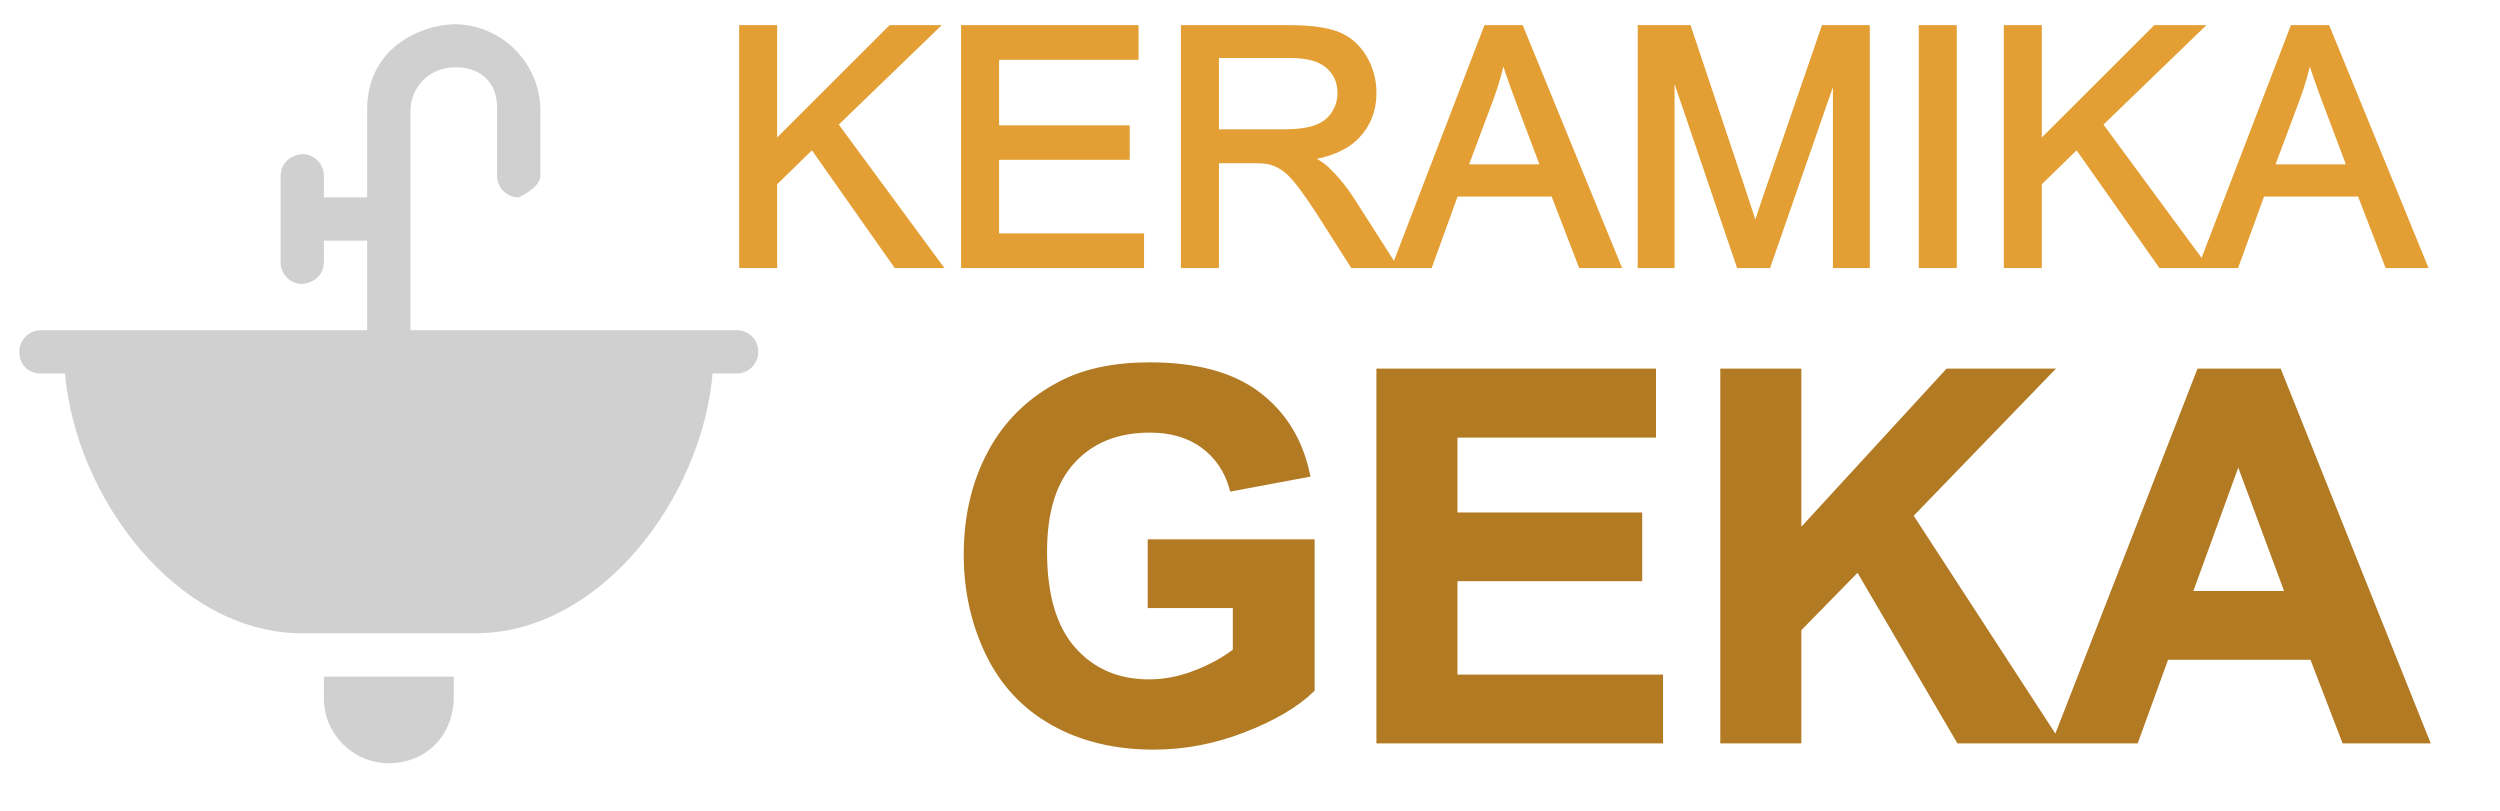
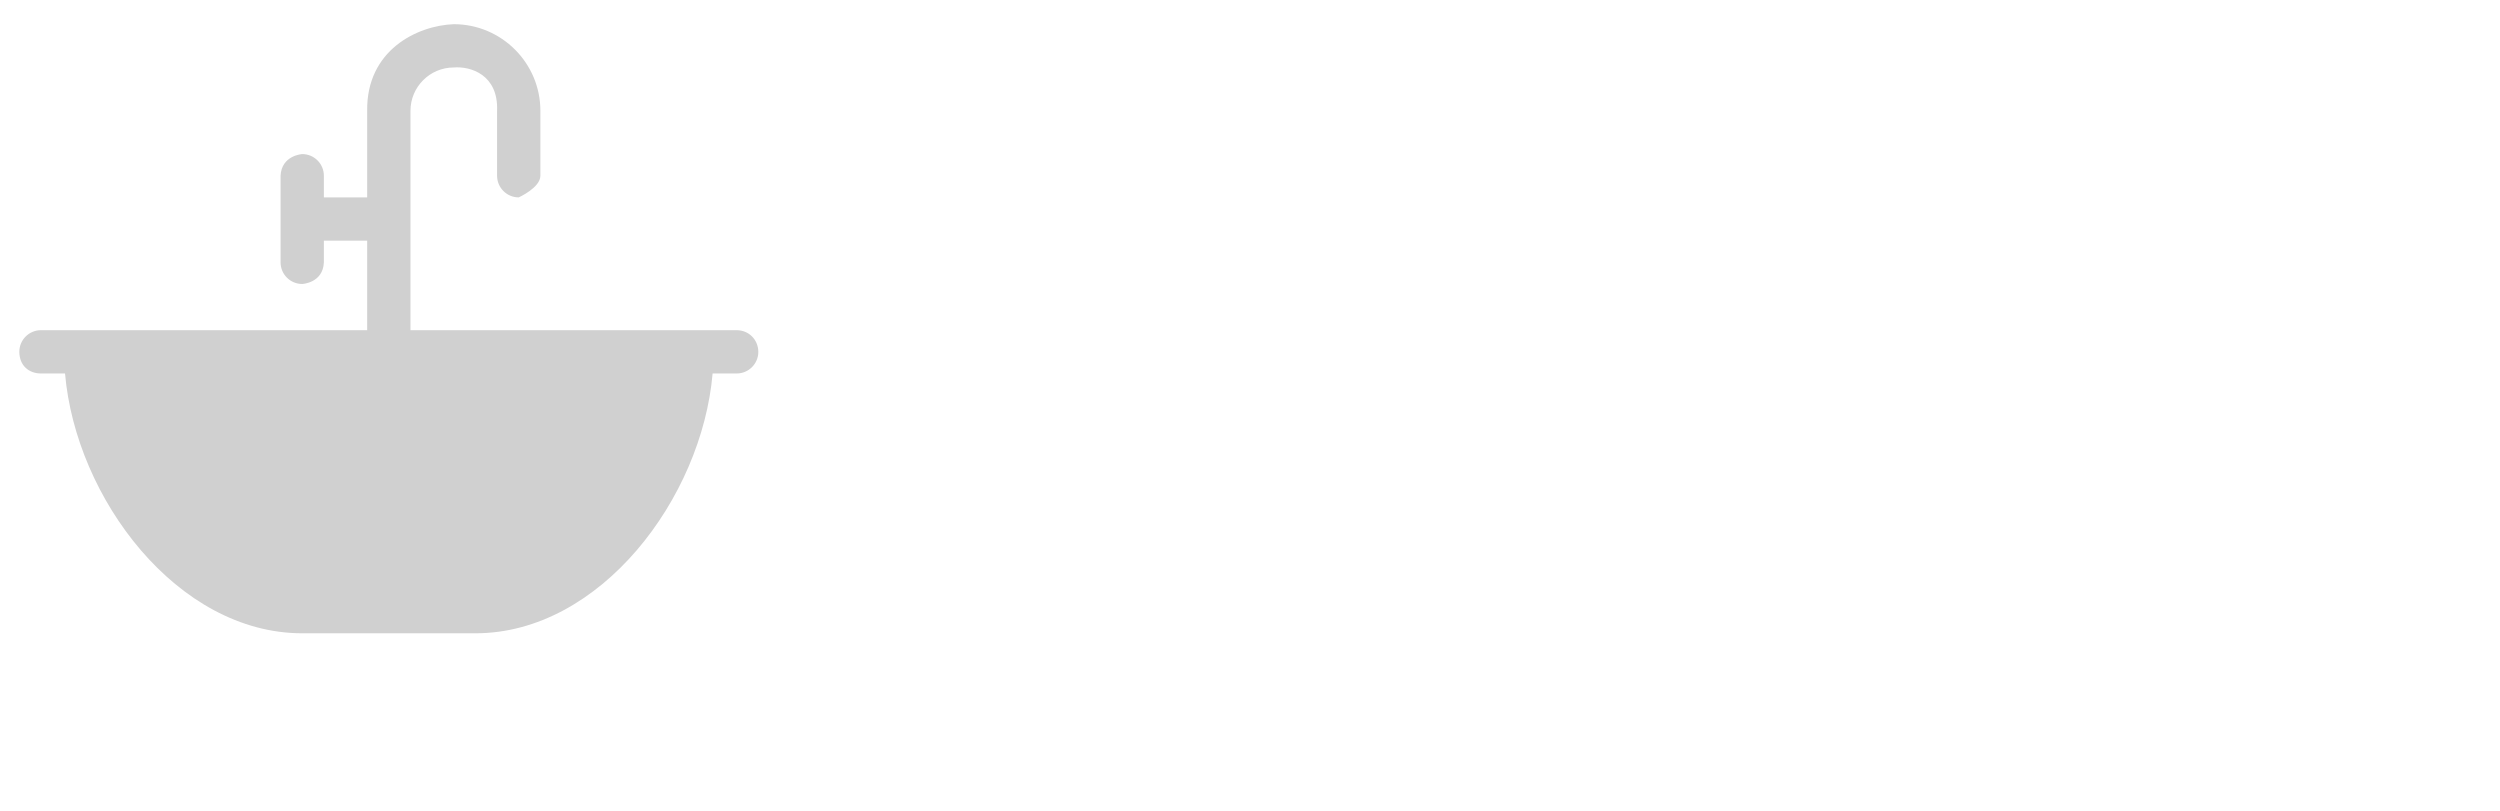
<svg xmlns="http://www.w3.org/2000/svg" version="1.1" viewBox="0 0 370 120" width="370" height="120" style="stroke:none;stroke-linecap:butt;stroke-linejoin:miter;stroke-width:1;stroke-dasharray:none;fill:#000000;fill-opacity:1;fill-rule:evenodd" font-family="Arial" font-size="15px">
  <path d="M109.028,48.866L60.75,48.866L60.75,16.396C60.75,12.862 63.625,9.987 67.159,9.987C69.609,9.781 73.78,11.032 73.567,16.396L73.567,26.009C73.567,27.778 75.002,29.213 76.772,29.213C76.772,29.213 79.976,27.778 79.976,26.009L79.976,16.396C79.976,9.328 74.226,3.579 67.159,3.579C61.686,3.791 54.219,7.469 54.342,16.396L54.342,29.213L47.933,29.213L47.933,26.009C47.933,24.239 46.498,22.804 44.729,22.804C44.729,22.804 41.671,22.973 41.524,26.009L41.524,38.826C41.524,40.595 42.959,42.03 44.729,42.03C44.729,42.03 47.813,41.889 47.933,38.826L47.933,35.621L54.342,35.621L54.342,48.866L6.064,48.866C4.294,48.866 2.859,50.3 2.859,52.07C2.878,54.133 4.294,55.274 6.064,55.274L9.624,55.274C11.221,73.751 26.25,93.726 44.729,93.726L70.363,93.726C88.838,93.726 103.87,73.751 105.467,55.274L109.028,55.274C110.798,55.274 112.232,53.84 112.232,52.07C112.216,50.245 110.798,48.866 109.028,48.866z" style="fill:#D0D0D0;" />
-   <path d="M47.933,103.339C47.933,108.639 52.246,112.952 57.546,112.952C63.265,112.94 67.085,108.653 67.159,103.339L67.159,100.134L47.933,100.134C47.933,100.134 47.933,103.339 47.933,103.339z" style="fill:#D0D0D0;" />
-   <path id="Text" d="M109.893,39.169L109.893,4.223L114.517,4.223L114.517,21.553L131.871,4.223L138.14,4.223L123.48,18.382L138.784,39.169L132.681,39.169L120.238,21.481L114.517,27.059L114.517,39.169zM142.741,39.169L142.741,4.223L168.008,4.223L168.008,8.347L147.365,8.347L147.365,19.05L166.697,19.05L166.697,23.15L147.365,23.15L147.365,35.045L168.819,35.045L168.819,39.169zM175.279,39.169L175.279,4.223L190.773,4.223C193.888,4.223 196.256,4.537 197.877,5.165C199.498,5.792 200.793,6.901 201.762,8.49C202.732,10.079 203.216,11.835 203.216,13.758C203.216,16.237 202.414,18.327 200.809,20.027C199.204,21.727 196.725,22.808 193.371,23.269C194.595,23.857 195.525,24.437 196.161,25.009C197.511,26.249 198.791,27.798 199.998,29.657L206.077,39.169L200.261,39.169L195.636,31.898C194.285,29.8 193.173,28.195 192.299,27.083C191.425,25.971 190.642,25.192 189.951,24.747C189.26,24.302 188.556,23.992 187.841,23.817C187.317,23.706 186.459,23.65 185.267,23.65L179.903,23.65L179.903,39.169zM179.903,19.646L189.844,19.646C191.957,19.646 193.61,19.427 194.802,18.99C195.994,18.553 196.899,17.854 197.519,16.892C198.139,15.931 198.449,14.886 198.449,13.758C198.449,12.105 197.849,10.746 196.649,9.682C195.449,8.617 193.554,8.085 190.964,8.085L179.903,8.085zM206.625,39.169L220.046,4.223L225.028,4.223L239.33,39.169L234.062,39.169L229.986,28.585L215.374,28.585L211.536,39.169zM216.708,24.819L228.556,24.819L224.908,15.14C223.796,12.2 222.97,9.785 222.429,7.894C221.984,10.135 221.357,12.359 220.546,14.568zM242.882,39.169L242.882,4.223L249.842,4.223L258.114,28.966C258.877,31.27 259.433,32.995 259.783,34.139C260.18,32.868 260.8,31 261.642,28.537L270.009,4.223L276.231,4.223L276.231,39.169L271.773,39.169L271.773,9.92L261.618,39.169L257.447,39.169L247.339,9.419L247.339,39.169zM284.478,39.169L284.478,4.223L289.103,4.223L289.103,39.169zM297.065,39.169L297.065,4.223L301.689,4.223L301.689,21.553L319.043,4.223L325.312,4.223L310.652,18.382L325.955,39.169L319.853,39.169L307.41,21.481L301.689,27.059L301.689,39.169zM325.979,39.169L339.4,4.223L344.382,4.223L358.684,39.169L353.416,39.169L349.34,28.585L334.728,28.585L330.89,39.169zM336.063,24.819L347.91,24.819L344.263,15.14C343.15,12.2 342.324,9.785 341.784,7.894C341.339,10.135 340.711,12.359 339.9,14.568z" style="stroke:#E39F34;fill:#E39F34;" />
-   <path id="Text1" d="M170.363,89.494L170.363,80.318L194.065,80.318L194.065,102.014C191.762,104.243 188.424,106.205 184.053,107.902C179.682,109.598 175.255,110.447 170.772,110.447C165.076,110.447 160.11,109.252 155.875,106.862C151.64,104.472 148.458,101.054 146.327,96.608C144.198,92.163 143.133,87.327 143.133,82.101C143.133,76.43 144.321,71.39 146.699,66.981C149.077,62.573 152.556,59.192 157.138,56.839C160.63,55.032 164.977,54.127 170.178,54.127C176.939,54.127 182.22,55.545 186.022,58.381C189.824,61.217 192.269,65.136 193.359,70.139L182.437,72.182C181.669,69.507 180.227,67.396 178.109,65.848C175.992,64.3 173.348,63.526 170.178,63.526C165.373,63.526 161.553,65.049 158.717,68.096C155.881,71.142 154.463,75.662 154.463,81.656C154.463,88.12 155.9,92.968 158.773,96.2C161.646,99.432 165.41,101.048 170.066,101.048C172.37,101.048 174.679,100.596 176.995,99.692C179.31,98.788 181.298,97.692 182.957,96.404L182.957,89.494zM204.207,109.518L204.207,55.056L244.589,55.056L244.589,64.269L215.203,64.269L215.203,76.343L242.546,76.343L242.546,85.519L215.203,85.519L215.203,100.342L245.629,100.342L245.629,109.518zM255.102,109.518L255.102,55.056L266.099,55.056L266.099,79.241L288.314,55.056L303.1,55.056L282.593,76.269L304.214,109.518L289.986,109.518L275.014,83.959L266.099,93.061L266.099,109.518zM359.01,109.518L347.048,109.518L342.293,97.147L320.523,97.147L316.028,109.518L304.363,109.518L325.575,55.056L337.203,55.056zM338.764,87.971L331.259,67.761L323.904,87.971z" style="stroke:#B27A23;fill:#B27A23;" />
</svg>